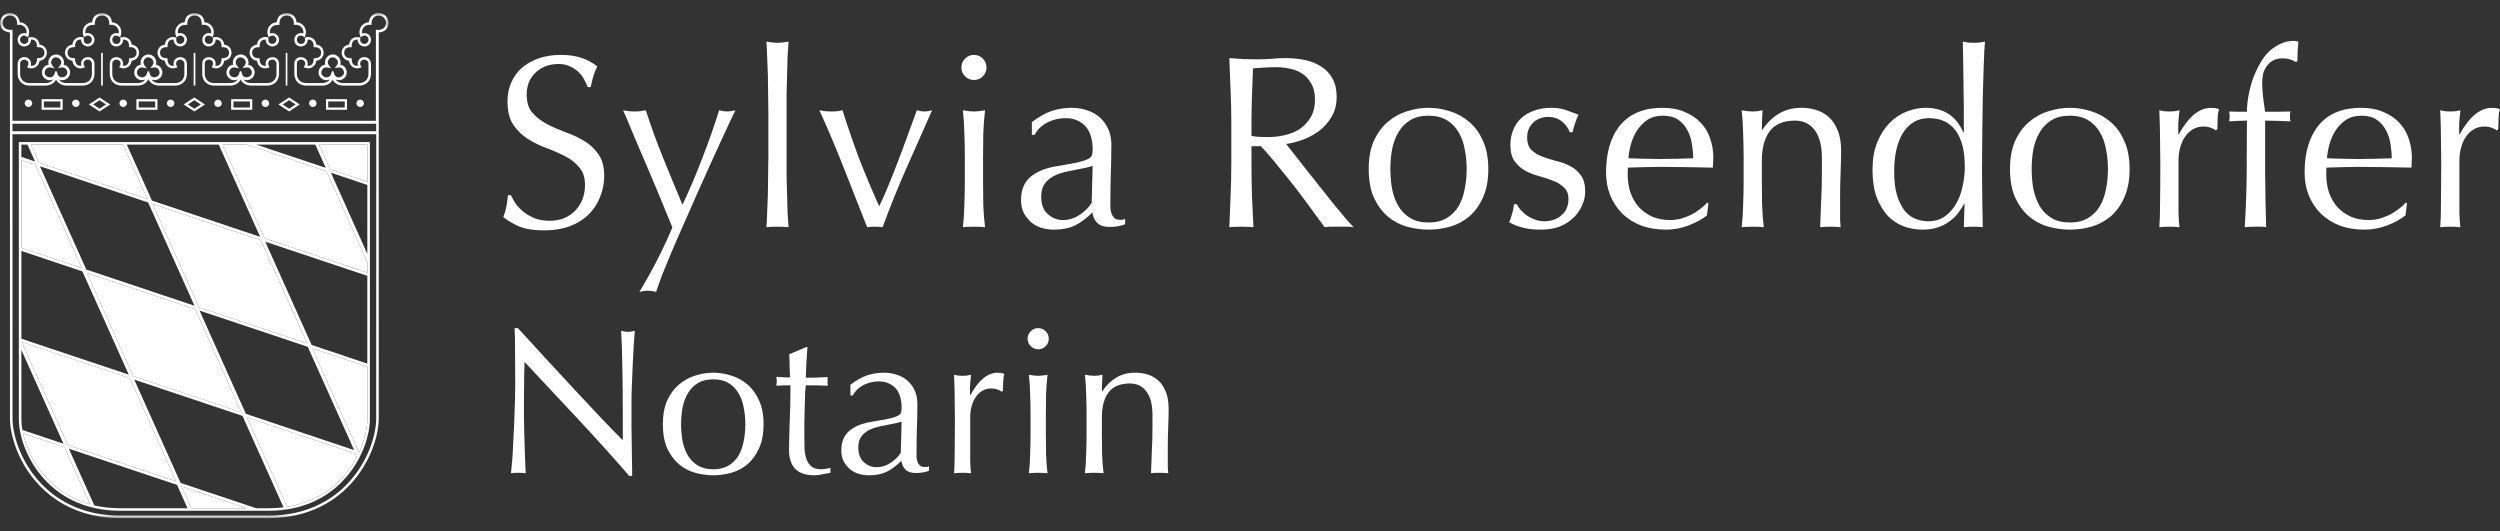
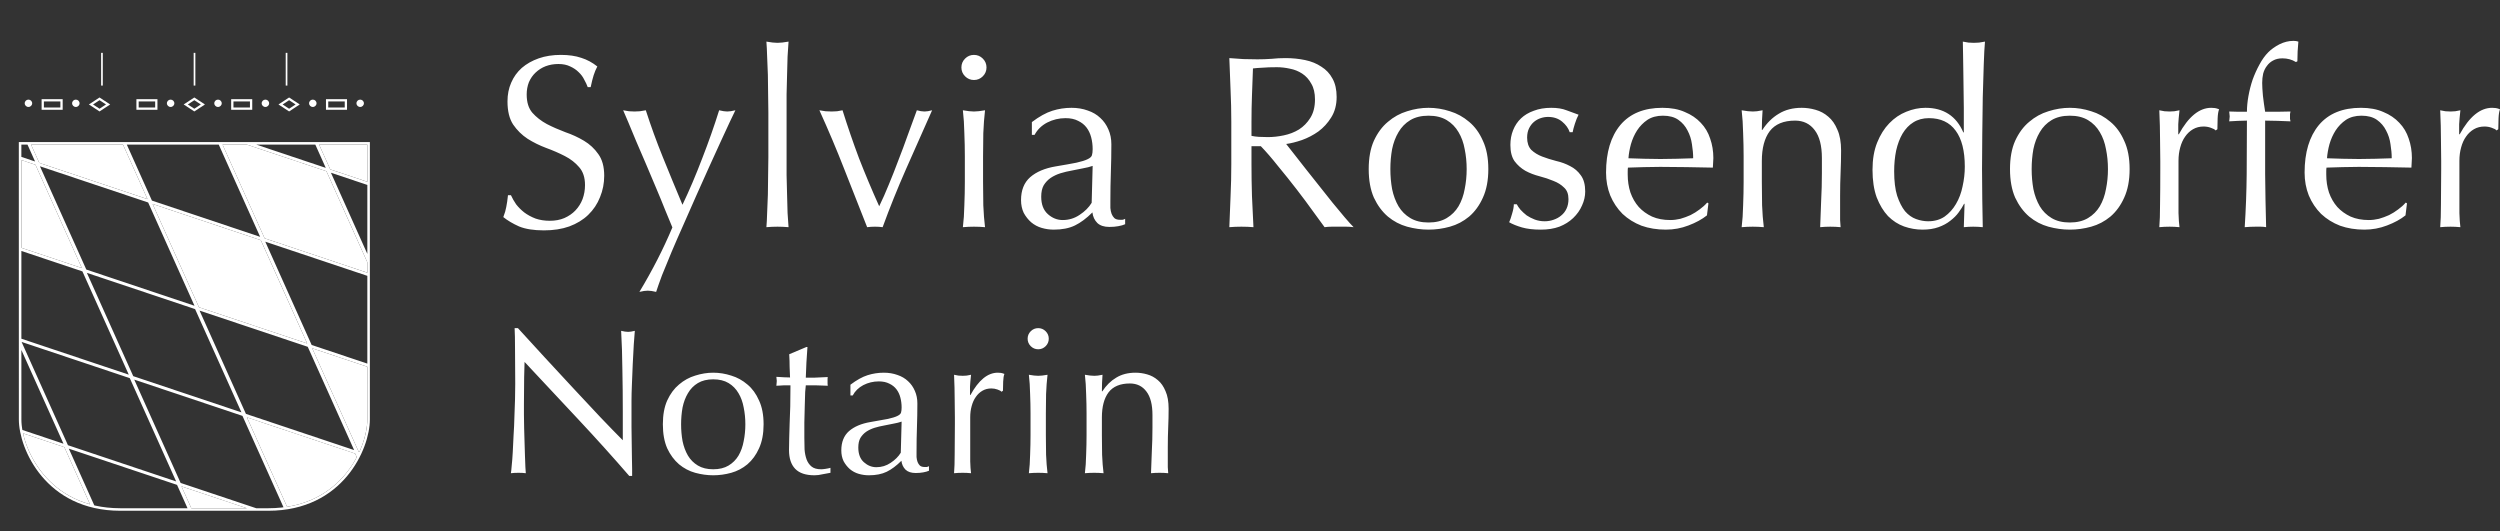
<svg xmlns="http://www.w3.org/2000/svg" width="386" height="82" viewBox="0 0 386 82" fill="none">
  <rect x="0" y="0" width="386" height="82" fill="#333333" stroke="none" />
  <mask id="mask0_4121_1055" style="mask-type:luminance" maskUnits="userSpaceOnUse" x="0" y="2" width="60" height="78">
    <path d="M60 2H0V79.999H60V2Z" fill="white" />
  </mask>
  <g mask="url(#mask0_4121_1055)">
-     <path d="M8.861 11.33C9.095 12.469 10.846 11.83 10.289 10.81C9.982 10.248 9.46 10.422 8.964 10.512L9.295 10.081C9.925 9.258 8.527 8.287 7.997 9.263C7.705 9.801 8.123 10.171 8.438 10.568C7.924 10.443 7.338 10.202 7.008 10.81C6.446 11.846 8.211 12.503 8.449 11.266C8.471 11.152 8.526 10.975 8.649 10.982C8.795 10.989 8.832 11.192 8.861 11.331M23.108 11.33C23.34 12.469 25.093 11.83 24.535 10.81C24.229 10.248 23.707 10.422 23.211 10.512L23.539 10.081C24.172 9.258 22.773 8.287 22.244 9.263C21.951 9.801 22.369 10.171 22.683 10.568C22.169 10.443 21.585 10.202 21.255 10.81C20.691 11.846 22.458 12.503 22.696 11.266C22.718 11.152 22.773 10.975 22.897 10.982C23.042 10.989 23.079 11.192 23.109 11.331M37.353 11.33C37.585 12.469 39.339 11.83 38.781 10.81C38.474 10.248 37.953 10.422 37.457 10.512L37.785 10.081C38.417 9.258 37.019 8.287 36.489 9.263C36.197 9.801 36.615 10.171 36.928 10.568C36.415 10.443 35.831 10.202 35.501 10.81C34.937 11.846 36.704 12.503 36.942 11.266C36.964 11.152 37.019 10.975 37.142 10.982C37.288 10.989 37.325 11.192 37.354 11.331M51.575 11.33C51.809 12.469 53.563 11.83 53.005 10.81C52.699 10.248 52.177 10.422 51.681 10.512L52.009 10.081C52.639 9.258 51.243 8.287 50.711 9.263C50.42 9.801 50.839 10.171 51.152 10.568C50.638 10.443 50.052 10.202 49.724 10.81C49.16 11.846 50.927 12.503 51.165 11.266C51.185 11.152 51.242 10.975 51.366 10.982C51.509 10.989 51.547 11.192 51.575 11.331M58.081 19.105H1.926V20.265H58.081V19.105ZM58.086 64.559L58.091 20.72H1.928L1.93 64.559L1.944 65.035L1.986 65.549L2.054 66.082L2.151 66.635L2.274 67.204L2.428 67.788L2.609 68.385L2.821 68.992L3.065 69.607L3.338 70.226L3.642 70.85L3.982 71.471L4.354 72.093L4.759 72.708L5.2 73.314L5.676 73.912L6.189 74.493L6.74 75.06L7.326 75.607L7.952 76.134L8.618 76.632L9.323 77.104L10.066 77.543L10.85 77.948L11.675 78.316L12.539 78.645L13.444 78.929L14.389 79.169L15.376 79.359L16.403 79.498L17.471 79.584L18.569 79.61H41.451L42.549 79.584L43.617 79.498L44.644 79.359L45.631 79.169L46.576 78.929L47.481 78.645L48.345 78.316L49.171 77.948L49.954 77.543L50.699 77.104L51.402 76.632L52.067 76.134L52.693 75.607L53.281 75.06L53.829 74.493L54.343 73.912L54.819 73.314L55.259 72.708L55.667 72.093L56.038 71.471L56.377 70.85L56.681 70.226L56.956 69.607L57.198 68.992L57.41 68.385L57.593 67.788L57.745 67.204L57.87 66.635L57.965 66.082L58.033 65.549L58.075 65.035L58.088 64.559H58.086ZM59.474 4.046C59.877 3.3 59.313 2.397 58.473 2.397C57.634 2.397 57.305 3.113 57.361 3.85L57.117 3.83C56.381 3.773 55.81 4.396 55.9 5.121L55.907 5.167L55.944 5.154C56.757 4.933 57.459 5.593 57.248 6.419C56.948 7.593 55.217 7.324 55.217 6.127V6.11H55.184C54.455 6.095 54.256 6.688 54.313 7.287C53.767 7.254 53.218 7.38 53.15 8.047C53.077 8.788 53.694 9.032 54.302 8.981C54.271 9.616 54.476 10.213 55.236 10.161L55.267 10.156L55.258 10.13C55.223 9.991 55.214 9.881 55.221 9.738C55.406 8.458 57.215 8.532 57.283 9.828V11.483C57.232 12.488 56.552 13.169 55.55 13.219H52.884C52.234 13.186 51.674 12.884 51.366 12.318C51.057 12.884 50.498 13.186 49.848 13.219H47.182C46.18 13.169 45.499 12.488 45.449 11.483C45.449 10.932 45.446 10.381 45.449 9.828C45.453 8.321 47.873 8.596 47.471 10.13L47.462 10.156C48.233 10.25 48.458 9.616 48.429 8.984C49.037 9.03 49.654 8.79 49.58 8.047C49.514 7.381 48.965 7.254 48.419 7.287C48.479 6.677 48.265 6.073 47.52 6.11H47.515V6.145C47.458 7.404 45.672 7.562 45.465 6.323C45.332 5.526 46.052 4.896 46.826 5.166C46.951 4.428 46.367 3.771 45.616 3.828L45.372 3.848C45.426 3.112 45.125 2.396 44.259 2.396C43.394 2.396 43.094 3.11 43.142 3.848C42.38 3.784 41.695 4.073 41.67 4.961C41.67 5.031 41.679 5.102 41.693 5.173C42.537 4.864 43.374 5.726 42.992 6.557C42.53 7.57 41.071 7.254 41.016 6.145V6.112L41.001 6.109C40.252 6.069 40.042 6.673 40.096 7.286C39.516 7.251 38.93 7.425 38.93 8.135C38.93 8.844 39.511 9.029 40.087 8.981C40.056 9.628 40.288 10.252 41.067 10.153L41.059 10.124C40.679 8.641 43.007 8.273 43.084 9.827V11.453L43.072 11.468L43.084 11.505C43.033 12.497 42.332 13.167 41.35 13.218H38.684C38.018 13.183 37.446 12.847 37.153 12.299C36.846 12.877 36.285 13.183 35.626 13.218H32.963C31.958 13.167 31.279 12.486 31.227 11.481V9.827C31.232 8.319 33.651 8.595 33.252 10.128L33.243 10.154C34.014 10.249 34.239 9.615 34.21 8.982C34.816 9.028 35.435 8.789 35.36 8.046C35.295 7.38 34.745 7.252 34.197 7.285C34.257 6.675 34.043 6.071 33.298 6.108H33.294V6.143C33.239 7.402 31.45 7.561 31.244 6.322C31.112 5.524 31.832 4.894 32.603 5.165C32.731 4.427 32.145 3.77 31.393 3.827L31.149 3.846C31.206 3.111 30.902 2.394 30.037 2.394C29.171 2.394 28.871 3.108 28.922 3.846C28.159 3.782 27.475 4.071 27.45 4.959C27.448 5.03 27.459 5.1 27.47 5.171C28.316 4.862 29.154 5.724 28.772 6.555C28.307 7.569 26.851 7.252 26.796 6.143V6.11L26.778 6.108C26.029 6.068 25.82 6.672 25.873 7.285C25.295 7.25 24.71 7.423 24.71 8.133C24.71 8.842 25.289 9.027 25.864 8.979C25.835 9.627 26.065 10.25 26.845 10.151H26.847L26.836 10.123C26.457 8.639 28.784 8.271 28.863 9.825V11.451L28.852 11.466L28.861 11.504C28.812 12.496 28.109 13.165 27.127 13.216H24.464C23.774 13.181 23.186 12.822 22.904 12.24C22.604 12.855 22.025 13.181 21.346 13.216H18.683C17.678 13.165 16.999 12.485 16.949 11.48C16.949 10.929 16.947 10.378 16.949 9.825C16.952 8.318 19.371 8.593 18.972 10.127L18.963 10.153C19.734 10.247 19.959 9.613 19.93 8.981C20.538 9.027 21.155 8.787 21.081 8.044C21.015 7.378 20.466 7.25 19.918 7.284C19.979 6.673 19.765 6.069 19.021 6.107H19.015L19.017 6.142C18.96 7.4 17.171 7.559 16.966 6.32C16.834 5.523 17.554 4.893 18.325 5.163C18.453 4.425 17.869 3.768 17.115 3.825L16.871 3.845C16.928 3.109 16.624 2.393 15.758 2.393C14.893 2.393 14.593 3.107 14.644 3.845C13.881 3.781 13.197 4.069 13.172 4.958C13.169 5.028 13.181 5.099 13.192 5.169C14.037 4.861 14.875 5.723 14.494 6.554C14.029 7.567 12.573 7.25 12.517 6.142V6.108L12.5 6.106C11.751 6.066 11.544 6.67 11.595 7.283C11.017 7.248 10.431 7.422 10.431 8.131C10.431 8.841 11.011 9.026 11.586 8.977C11.557 9.625 11.788 10.249 12.567 10.15H12.569L12.56 10.121C12.181 8.638 14.506 8.269 14.585 9.823V11.45L14.574 11.465L14.583 11.502C14.534 12.494 13.831 13.164 12.849 13.215H10.185C9.52 13.18 8.945 12.842 8.654 12.291C8.35 12.869 7.784 13.179 7.123 13.215H4.459C3.455 13.164 2.776 12.483 2.724 11.478V9.823C2.792 8.527 4.601 8.453 4.786 9.733C4.792 9.876 4.783 9.986 4.748 10.125L4.74 10.151L4.771 10.156C5.531 10.209 5.735 9.612 5.704 8.977C6.314 9.027 6.929 8.783 6.856 8.042C6.788 7.375 6.239 7.249 5.693 7.282C5.753 6.683 5.552 6.09 4.823 6.105H4.79C4.807 7.317 3.06 7.595 2.76 6.414C2.548 5.588 3.249 4.928 4.062 5.149L4.099 5.162L4.108 5.116C4.196 4.391 3.626 3.768 2.889 3.825L2.645 3.845C2.7 3.109 2.398 2.393 1.533 2.393C0.667 2.393 0.124 3.301 0.527 4.046C0.771 4.495 1.196 4.616 1.679 4.616C1.764 4.605 1.866 4.603 1.928 4.57L1.925 18.651H58.035L58.037 4.584C58.119 4.601 58.213 4.612 58.321 4.617C58.803 4.617 59.228 4.496 59.473 4.046M58.927 2.073C59.681 2.309 60.15 3.105 59.956 3.876C59.729 4.781 59.099 4.908 58.482 5.028L58.477 64.566L58.462 65.057L58.42 65.59L58.349 66.141L58.25 66.709L58.123 67.296L57.966 67.895L57.779 68.505L57.561 69.129L57.314 69.757L57.034 70.392L56.721 71.027L56.375 71.666L55.995 72.298L55.578 72.928L55.129 73.55L54.64 74.16L54.116 74.758L53.552 75.337L52.95 75.899L52.309 76.437L51.626 76.948L50.906 77.431L50.141 77.882L49.339 78.299L48.493 78.676L47.608 79.011L46.682 79.302L45.715 79.546L44.706 79.74L43.657 79.883L42.569 79.969L41.456 79.997H18.562L17.45 79.969L16.359 79.883L15.31 79.74L14.301 79.546L13.334 79.302L12.409 79.011L11.523 78.676L10.679 78.299L9.875 77.882L9.112 77.431L8.389 76.948L7.708 76.437L7.067 75.899L6.464 75.337L5.902 74.758L5.375 74.16L4.886 73.55L4.437 72.928L4.021 72.298L3.641 71.666L3.296 71.027L2.983 70.392L2.701 69.757L2.455 69.129L2.236 68.505L2.051 67.895L1.893 67.296L1.765 66.709L1.666 66.141L1.595 65.59L1.553 65.057L1.54 64.566L1.535 5.037C0.823 4.854 0.257 4.724 0.043 3.876C-0.149 3.104 0.319 2.309 1.073 2.073C2.029 1.776 2.9 2.424 3.045 3.376L3.047 3.438C3.975 3.484 4.653 4.332 4.477 5.247C4.444 5.419 4.375 5.578 4.316 5.741C3.975 5.527 3.538 5.318 3.234 5.741C2.735 6.427 3.706 7.204 4.264 6.526L4.297 6.477C4.438 6.224 4.391 6.072 4.334 5.81C5.18 5.592 5.951 5.887 6.099 6.848L6.101 6.885H6.116C7.614 7.115 7.616 9.16 6.116 9.391H6.101L6.099 9.428C5.997 10.083 5.526 10.541 4.85 10.557C4.605 10.563 4.394 10.473 4.167 10.389C4.277 10.207 4.394 10.057 4.391 9.838C4.383 9.056 3.237 8.968 3.111 9.77L3.109 9.841V11.476C3.151 12.265 3.673 12.787 4.462 12.829H7.106C7.616 12.803 7.976 12.597 8.196 12.271C7.789 12.463 7.289 12.416 6.917 12.11C6.102 11.435 6.483 10.138 7.516 9.979C7.355 9.428 7.589 8.842 8.097 8.564C9.06 8.042 10.127 8.958 9.829 9.985C10.448 10.089 10.881 10.706 10.819 11.299C10.728 12.173 9.801 12.599 9.1 12.273C9.321 12.596 9.682 12.801 10.189 12.828H12.835C13.623 12.789 14.148 12.264 14.188 11.475L14.192 11.464L14.188 11.455V9.84C14.15 9.093 13.132 8.969 12.929 9.659C12.843 9.952 12.977 10.135 13.121 10.38C12.956 10.446 12.797 10.516 12.621 10.543C11.883 10.653 11.291 10.139 11.183 9.425L11.181 9.39L11.165 9.388C9.665 9.158 9.665 7.113 11.165 6.884H11.181C11.22 6.112 12.005 5.559 12.743 5.755L12.961 5.812C12.867 6.253 12.947 6.769 13.527 6.78C14.204 6.793 14.441 5.872 13.831 5.568C13.49 5.396 13.256 5.566 12.97 5.75C12.908 5.585 12.837 5.424 12.805 5.252C12.624 4.333 13.303 3.482 14.232 3.436C14.334 1.55 17.179 1.554 17.275 3.436C18.204 3.482 18.883 4.331 18.704 5.246C18.673 5.418 18.605 5.577 18.543 5.737C18.153 5.495 17.591 5.303 17.38 5.896C17.226 6.323 17.506 6.812 17.988 6.784C18.578 6.746 18.665 6.277 18.561 5.808C18.689 5.774 18.814 5.735 18.946 5.722C19.636 5.651 20.293 6.181 20.328 6.883H20.343C21.843 7.112 21.843 9.158 20.343 9.389H20.328C20.288 10.193 19.418 10.768 18.666 10.486L18.395 10.387C18.531 10.155 18.659 9.99 18.607 9.712C18.464 8.969 17.336 9.071 17.336 9.838V11.471C17.378 12.262 17.9 12.784 18.689 12.824H21.332C21.837 12.8 22.194 12.6 22.416 12.282C22.013 12.458 21.526 12.408 21.16 12.108C20.347 11.434 20.728 10.136 21.761 9.977C21.6 9.427 21.834 8.84 22.343 8.562C23.306 8.04 24.37 8.957 24.075 9.984C24.694 10.088 25.126 10.704 25.064 11.297C24.974 12.152 24.088 12.577 23.397 12.293C23.619 12.604 23.974 12.8 24.469 12.824H27.113C27.904 12.787 28.426 12.262 28.466 11.473L28.47 11.462L28.466 11.454V9.838C28.428 9.092 27.413 8.968 27.21 9.658C27.124 9.95 27.258 10.134 27.402 10.378C27.237 10.444 27.078 10.515 26.902 10.541C26.164 10.651 25.571 10.138 25.461 9.423V9.389L25.446 9.386C23.946 9.157 23.946 7.112 25.446 6.882H25.461C25.501 6.111 26.285 5.558 27.023 5.754L27.239 5.811C27.146 6.251 27.228 6.767 27.806 6.778C28.484 6.792 28.722 5.87 28.112 5.564C27.768 5.394 27.537 5.564 27.25 5.749C27.188 5.584 27.118 5.423 27.085 5.25C26.904 4.331 27.583 3.481 28.512 3.435C28.614 1.548 31.46 1.553 31.555 3.435C32.485 3.481 33.161 4.329 32.985 5.244C32.952 5.416 32.883 5.575 32.824 5.735C32.434 5.493 31.872 5.301 31.658 5.894C31.506 6.322 31.786 6.811 32.269 6.782C32.859 6.745 32.945 6.275 32.841 5.806C32.969 5.773 33.094 5.733 33.225 5.72C33.914 5.65 34.573 6.179 34.608 6.881H34.623C36.124 7.111 36.121 9.156 34.623 9.387H34.608C34.569 10.192 33.698 10.766 32.947 10.485L32.675 10.385C32.812 10.154 32.94 9.988 32.887 9.711C32.745 8.968 31.616 9.069 31.616 9.836V11.469C31.658 12.261 32.18 12.783 32.969 12.823H35.613C36.128 12.798 36.492 12.589 36.712 12.256C36.301 12.458 35.787 12.419 35.406 12.106C34.592 11.431 34.974 10.134 36.007 9.975C35.846 9.424 36.078 8.838 36.589 8.56C37.552 8.038 38.616 8.954 38.321 9.981C38.94 10.085 39.372 10.702 39.31 11.295C39.22 12.163 38.308 12.588 37.609 12.277C37.831 12.597 38.188 12.797 38.693 12.822H41.336C42.125 12.782 42.65 12.258 42.689 11.469L42.694 11.46L42.689 11.451V9.836C42.652 9.089 41.634 8.965 41.433 9.655C41.345 9.948 41.482 10.131 41.625 10.376C41.458 10.442 41.301 10.512 41.123 10.539C40.385 10.649 39.795 10.135 39.684 9.421L39.682 9.386L39.667 9.384C38.169 9.154 38.167 7.109 39.667 6.88H39.682C39.722 6.108 40.507 5.555 41.244 5.751L41.462 5.808C41.37 6.249 41.449 6.765 42.029 6.776C42.707 6.789 42.945 5.868 42.333 5.562C41.992 5.392 41.758 5.562 41.471 5.746C41.409 5.581 41.341 5.42 41.306 5.248C41.128 4.329 41.806 3.478 42.736 3.432C42.835 1.546 45.684 1.55 45.779 3.432C46.706 3.478 47.385 4.327 47.208 5.242C47.175 5.414 47.107 5.573 47.046 5.733C46.655 5.491 46.096 5.299 45.883 5.892C45.729 6.319 46.01 6.808 46.493 6.78C47.083 6.742 47.169 6.273 47.063 5.804C47.191 5.77 47.319 5.731 47.449 5.718C48.138 5.647 48.795 6.177 48.83 6.879H48.848C50.346 7.108 50.346 9.154 48.848 9.383L48.83 9.385C48.793 10.19 47.922 10.765 47.169 10.483L46.897 10.384C47.036 10.152 47.164 9.987 47.111 9.709C46.968 8.966 45.84 9.068 45.84 9.835V11.468C45.879 12.259 46.404 12.781 47.193 12.821H49.836C50.352 12.796 50.715 12.588 50.934 12.254C50.522 12.457 50.008 12.417 49.629 12.102C48.814 11.43 49.197 10.131 50.23 9.973C50.069 9.423 50.301 8.836 50.812 8.558C51.775 8.036 52.839 8.953 52.544 9.98C53.161 10.073 53.595 10.683 53.531 11.293C53.443 12.175 52.502 12.6 51.801 12.261C52.02 12.589 52.381 12.796 52.894 12.823H55.538C56.326 12.783 56.851 12.258 56.89 11.469V9.835L56.886 9.764C56.762 8.962 55.617 9.05 55.607 9.832C55.605 10.05 55.722 10.2 55.83 10.383C55.605 10.467 55.393 10.557 55.149 10.55C54.472 10.535 54.001 10.077 53.9 9.422L53.898 9.385H53.883C52.382 9.153 52.385 7.108 53.883 6.879H53.898L53.9 6.842C54.045 5.896 54.797 5.594 55.63 5.795C55.643 5.797 55.654 5.8 55.665 5.804C55.607 6.066 55.561 6.218 55.702 6.471L55.735 6.519C56.293 7.198 57.264 6.42 56.764 5.735C56.46 5.312 56.024 5.521 55.683 5.735C55.676 5.712 55.668 5.692 55.661 5.673C55.606 5.531 55.55 5.391 55.522 5.241C55.346 4.327 56.024 3.477 56.952 3.431L56.954 3.37C57.099 2.417 57.967 1.77 58.925 2.067" fill="white" />
    <path d="M5.414 24.934L4.244 22.326H3.299V24.226L5.414 24.934ZM9.801 68.51L3.301 54.033L3.304 64.775L3.315 65.196L3.35 65.641L3.412 66.112L3.458 66.388L9.801 68.51ZM12.634 41.385L5.476 25.44L3.33 24.722L3.332 38.271L12.634 41.385ZM13.897 77.859L9.937 69.042L3.563 66.909L3.609 67.12L3.746 67.649L3.913 68.193L4.107 68.749L4.329 69.313L4.58 69.882L4.862 70.452L5.171 71.025L5.514 71.596L5.886 72.158L6.289 72.716L6.726 73.262L7.195 73.796L7.697 74.314L8.232 74.812L8.803 75.291L9.409 75.747L10.05 76.175L10.727 76.576L11.443 76.944L12.194 77.281L12.985 77.581L13.816 77.842L13.895 77.862L13.897 77.859ZM19.883 57.848L12.725 41.903L3.301 38.749V52.298L19.883 57.847V57.848ZM22.768 30.743L18.99 22.326H4.793L6.062 25.149L22.768 30.743ZM27.197 74.333L20.039 58.388L3.332 52.794L10.491 68.74L27.197 74.333ZM28.953 78.472L27.334 74.864L10.627 69.273L14.557 78.027L14.685 78.06L15.598 78.236L16.547 78.364L17.543 78.443L18.585 78.472H28.953ZM30.03 47.21L22.875 31.263L6.166 25.672L13.324 41.617L30.03 47.21ZM37.279 63.67L30.121 47.725L13.414 42.132L20.572 58.079L37.279 63.67ZM29.539 78.472H38.108L28.023 75.096L29.539 78.472H29.539ZM40.166 36.565L33.774 22.326H19.577L23.459 30.972L40.166 36.566V36.565ZM43.772 78.322L37.435 64.211L20.729 58.617L27.887 74.565L39.562 78.472H41.433L42.474 78.443L43.468 78.364L43.772 78.322ZM47.429 53.03L40.271 37.085L23.562 31.494L30.72 47.439L47.429 53.03ZM50.298 25.919L48.684 22.326H39.563L50.299 25.919H50.298ZM54.678 69.493L47.517 53.548L30.811 47.957L37.969 63.902L54.678 69.493ZM55.083 70.586L54.834 70.033L38.125 64.442L44.325 78.246L44.421 78.235L45.331 78.059L46.202 77.839L47.03 77.578L47.821 77.278L48.572 76.941L49.287 76.573L49.965 76.172L50.606 75.744L51.212 75.288L51.783 74.809L52.318 74.311L52.82 73.793L53.289 73.259L53.726 72.712L54.129 72.154L54.501 71.593L54.842 71.022L55.083 70.583L55.083 70.586ZM56.714 64.774L56.716 56.627L48.208 53.779L55.366 69.724L55.487 69.764L55.688 69.312L55.91 68.748L56.104 68.193L56.269 67.648L56.41 67.12L56.52 66.606L56.606 66.112L56.668 65.641L56.703 65.196L56.714 64.775V64.774ZM56.716 56.14V42.591L40.959 37.318L48.12 53.263L56.716 56.141V56.14ZM56.716 40.502L50.406 26.441L38.108 22.326H34.36L40.855 36.795L56.716 42.104V40.502ZM56.716 39.197L56.718 28.554L51.096 26.672L56.716 39.197ZM56.718 28.068V22.326H49.268L50.987 26.15L56.718 28.068ZM57.11 21.934L57.106 64.778C57.106 69.292 52.953 78.861 41.437 78.861H18.58C7.064 78.861 2.911 69.292 2.911 64.778L2.906 21.934H57.11H57.11Z" fill="white" />
  </g>
  <path d="M40.269 37.086L47.428 53.031L30.721 47.44L23.562 31.495L40.269 37.086Z" fill="white" />
  <path d="M56.718 22.326L56.715 28.067L50.985 26.149L49.269 22.326H56.718Z" fill="white" />
  <path d="M50.404 26.441L56.716 40.499L56.714 42.102L40.855 36.795L34.357 22.324H38.105L50.404 26.441Z" fill="white" />
  <path d="M56.713 56.625V64.772L56.7 65.195L56.665 65.641L56.605 66.111L56.52 66.604L56.407 67.118L56.268 67.646L56.103 68.191L55.91 68.746L55.687 69.311L55.487 69.764L55.365 69.722L48.207 53.777L56.713 56.625Z" fill="white" />
  <path d="M44.324 78.247L44.421 78.234L45.331 78.058L46.201 77.84L47.031 77.58L47.822 77.278L48.574 76.943L49.288 76.573L49.966 76.174L50.605 75.743L51.211 75.29L51.781 74.809L52.317 74.311L52.819 73.793L53.289 73.26L53.725 72.716L54.131 72.158L54.503 71.594L54.842 71.023L55.08 70.585L54.833 70.032L38.126 64.44L44.324 78.247Z" fill="white" />
  <path d="M29.537 78.469H38.107L28.021 75.095L29.537 78.469Z" fill="white" />
-   <path d="M30.12 47.725L37.279 63.67L20.571 58.079L13.413 42.134L30.12 47.725Z" fill="white" />
-   <path d="M20.04 58.386L27.198 74.331L10.491 68.74L3.332 52.795L20.04 58.386Z" fill="white" />
  <path d="M18.99 22.326L22.768 30.742L6.061 25.149L4.792 22.326H18.99Z" fill="white" />
  <path d="M3.61 67.118L3.746 67.646L3.914 68.191L4.107 68.746L4.33 69.311L4.581 69.879L4.863 70.452L5.171 71.023L5.516 71.594L5.888 72.158L6.291 72.715L6.727 73.26L7.196 73.793L7.698 74.311L8.236 74.809L8.804 75.29L9.41 75.744L10.051 76.173L10.73 76.572L11.444 76.942L12.195 77.277L12.986 77.579L13.815 77.839L13.894 77.859L9.937 69.041L3.561 66.908L3.61 67.118Z" fill="white" />
  <path d="M5.476 25.44L12.634 41.385L3.33 38.271V24.722L5.476 25.44Z" fill="white" />
  <path d="M14.367 16.129L15.367 15.47L16.369 16.129L15.367 16.788L14.367 16.129ZM13.725 16.129L15.366 17.209L17.01 16.129L15.366 15.049L13.725 16.129Z" fill="white" />
  <path d="M29.002 16.129L30.003 15.47L31.005 16.129L30.003 16.788L29.002 16.129ZM28.359 16.129L30.003 17.209L31.645 16.129L30.003 15.049L28.359 16.129Z" fill="white" />
  <path d="M43.636 16.129L44.638 15.47L45.64 16.129L44.638 16.788L43.636 16.129ZM42.995 16.129L44.639 17.209L46.281 16.129L44.639 15.049L42.995 16.129Z" fill="white" />
  <mask id="mask1_4121_1055" style="mask-type:luminance" maskUnits="userSpaceOnUse" x="0" y="3" width="60" height="77">
    <path d="M60 3H0V80H60V3Z" fill="white" />
  </mask>
  <g mask="url(#mask1_4121_1055)">
    <path d="M4.392 15.38C4.709 15.38 4.967 15.634 4.967 15.948C4.967 16.261 4.709 16.516 4.392 16.516C4.074 16.516 3.816 16.261 3.816 15.948C3.816 15.634 4.074 15.38 4.392 15.38Z" fill="white" />
    <path d="M11.709 15.38C12.026 15.38 12.284 15.634 12.284 15.948C12.284 16.261 12.026 16.516 11.709 16.516C11.392 16.516 11.134 16.261 11.134 15.948C11.134 15.634 11.392 15.38 11.709 15.38Z" fill="white" />
-     <path d="M19.026 15.38C19.344 15.38 19.602 15.634 19.602 15.948C19.602 16.261 19.344 16.516 19.026 16.516C18.709 16.516 18.451 16.261 18.451 15.948C18.451 15.634 18.709 15.38 19.026 15.38Z" fill="white" />
    <path d="M26.344 15.38C26.661 15.38 26.919 15.634 26.919 15.948C26.919 16.261 26.661 16.516 26.344 16.516C26.026 16.516 25.769 16.261 25.769 15.948C25.769 15.634 26.026 15.38 26.344 15.38Z" fill="white" />
    <path d="M33.661 15.38C33.978 15.38 34.236 15.634 34.236 15.948C34.236 16.261 33.978 16.516 33.661 16.516C33.344 16.516 33.086 16.261 33.086 15.948C33.086 15.634 33.344 15.38 33.661 15.38Z" fill="white" />
    <path d="M40.978 15.38C41.296 15.38 41.554 15.634 41.554 15.948C41.554 16.261 41.296 16.516 40.978 16.516C40.661 16.516 40.403 16.261 40.403 15.948C40.403 15.634 40.661 15.38 40.978 15.38Z" fill="white" />
    <path d="M48.297 15.38C48.614 15.38 48.872 15.634 48.872 15.948C48.872 16.261 48.614 16.516 48.297 16.516C47.98 16.516 47.722 16.261 47.722 15.948C47.722 15.634 47.98 15.38 48.297 15.38Z" fill="white" />
    <path d="M55.613 15.38C55.931 15.38 56.188 15.634 56.188 15.948C56.188 16.261 55.931 16.516 55.613 16.516C55.296 16.516 55.038 16.261 55.038 15.948C55.038 15.634 55.296 15.38 55.613 15.38Z" fill="white" />
  </g>
  <path d="M6.777 15.662H9.324V16.598H6.777V15.662ZM6.424 16.951H9.676V15.312H6.424V16.951Z" fill="white" />
  <path d="M21.411 15.662H23.958V16.598H21.411V15.662ZM21.061 16.951H24.31V15.312H21.061V16.951Z" fill="white" />
  <path d="M36.046 15.662H38.593V16.598H36.046V15.662ZM35.693 16.951H38.946V15.312H35.693V16.951Z" fill="white" />
  <path d="M50.681 15.662H53.228V16.598H50.681V15.662ZM50.33 16.951H53.58V15.312H50.33V16.951Z" fill="white" />
  <path d="M15.872 8.16H15.611V13.213H15.872V8.16Z" fill="white" />
  <path d="M30.164 8.16H29.902V13.213H30.164V8.16Z" fill="white" />
  <path d="M44.373 8.16H44.113V13.213H44.373V8.16Z" fill="white" />
  <path d="M78.888 30.136C79.091 30.592 79.357 31.061 79.686 31.542C80.041 31.998 80.459 32.416 80.94 32.796C81.447 33.176 82.029 33.493 82.688 33.746C83.347 33.974 84.081 34.088 84.892 34.088C85.728 34.088 86.475 33.949 87.134 33.67C87.818 33.366 88.388 32.973 88.844 32.492C89.325 31.985 89.693 31.403 89.946 30.744C90.199 30.06 90.326 29.338 90.326 28.578C90.326 27.413 90.022 26.488 89.414 25.804C88.831 25.12 88.097 24.55 87.21 24.094C86.323 23.638 85.361 23.22 84.322 22.84C83.309 22.46 82.359 21.991 81.472 21.434C80.585 20.851 79.838 20.117 79.23 19.23C78.647 18.343 78.356 17.153 78.356 15.658C78.356 14.594 78.546 13.631 78.926 12.77C79.306 11.883 79.851 11.123 80.56 10.49C81.295 9.857 82.169 9.363 83.182 9.008C84.195 8.653 85.335 8.476 86.602 8.476C87.818 8.476 88.869 8.628 89.756 8.932C90.643 9.211 91.466 9.654 92.226 10.262C91.998 10.693 91.808 11.149 91.656 11.63C91.504 12.111 91.352 12.719 91.2 13.454H90.744C90.617 13.099 90.44 12.719 90.212 12.314C90.009 11.883 89.718 11.491 89.338 11.136C88.983 10.781 88.553 10.49 88.046 10.262C87.539 10.009 86.931 9.882 86.222 9.882C85.513 9.882 84.854 9.996 84.246 10.224C83.663 10.452 83.144 10.781 82.688 11.212C82.257 11.617 81.915 12.111 81.662 12.694C81.434 13.277 81.32 13.91 81.32 14.594C81.32 15.785 81.611 16.722 82.194 17.406C82.802 18.09 83.549 18.673 84.436 19.154C85.323 19.61 86.273 20.028 87.286 20.408C88.325 20.763 89.287 21.206 90.174 21.738C91.061 22.27 91.795 22.954 92.378 23.79C92.986 24.626 93.29 25.741 93.29 27.134C93.29 28.299 93.075 29.401 92.644 30.44C92.239 31.479 91.631 32.391 90.82 33.176C90.035 33.936 89.059 34.531 87.894 34.962C86.754 35.367 85.449 35.57 83.98 35.57C82.409 35.57 81.13 35.367 80.142 34.962C79.179 34.531 78.369 34.05 77.71 33.518C77.938 32.935 78.09 32.416 78.166 31.96C78.267 31.479 78.356 30.871 78.432 30.136H78.888ZM103.816 35.114C103.537 34.43 103.17 33.543 102.714 32.454C102.283 31.365 101.815 30.225 101.308 29.034C100.801 27.818 100.282 26.589 99.75 25.348C99.218 24.081 98.711 22.903 98.23 21.814C97.774 20.699 97.369 19.724 97.014 18.888C96.659 18.052 96.393 17.431 96.216 17.026C96.545 17.077 96.849 17.127 97.128 17.178C97.407 17.203 97.685 17.216 97.964 17.216C98.243 17.216 98.521 17.203 98.8 17.178C99.079 17.127 99.383 17.077 99.712 17.026C100.497 19.458 101.371 21.865 102.334 24.246C103.297 26.627 104.31 29.085 105.374 31.618C106.438 29.389 107.451 27.007 108.414 24.474C109.402 21.941 110.276 19.458 111.036 17.026C111.543 17.153 111.961 17.216 112.29 17.216C112.619 17.216 113.037 17.153 113.544 17.026C113.367 17.381 113.075 17.989 112.67 18.85C112.29 19.686 111.821 20.699 111.264 21.89C110.732 23.055 110.137 24.36 109.478 25.804C108.845 27.223 108.186 28.692 107.502 30.212C106.843 31.707 106.185 33.201 105.526 34.696C104.867 36.165 104.259 37.559 103.702 38.876C103.145 40.219 102.651 41.422 102.22 42.486C101.815 43.575 101.511 44.437 101.308 45.07C100.801 44.943 100.371 44.88 100.016 44.88C99.661 44.88 99.231 44.943 98.724 45.07C100.725 41.751 102.423 38.433 103.816 35.114ZM118.636 17.368C118.636 16.507 118.623 15.569 118.598 14.556C118.598 13.543 118.585 12.542 118.56 11.554C118.535 10.566 118.497 9.629 118.446 8.742C118.421 7.83 118.383 7.057 118.332 6.424C119.041 6.551 119.611 6.614 120.042 6.614C120.473 6.614 121.043 6.551 121.752 6.424C121.701 7.057 121.651 7.83 121.6 8.742C121.575 9.629 121.549 10.566 121.524 11.554C121.499 12.542 121.473 13.543 121.448 14.556C121.448 15.569 121.448 16.507 121.448 17.368V24.246C121.448 25.107 121.448 26.045 121.448 27.058C121.473 28.071 121.499 29.072 121.524 30.06C121.549 31.048 121.575 31.985 121.6 32.872C121.651 33.759 121.701 34.493 121.752 35.076C121.169 35.025 120.599 35 120.042 35C119.485 35 118.915 35.025 118.332 35.076C118.383 34.493 118.421 33.759 118.446 32.872C118.497 31.985 118.535 31.048 118.56 30.06C118.585 29.072 118.598 28.071 118.598 27.058C118.623 26.045 118.636 25.107 118.636 24.246V17.368ZM133.886 35.076C132.721 32.087 131.543 29.097 130.352 26.108C129.187 23.119 127.908 20.091 126.514 17.026C126.844 17.077 127.16 17.127 127.464 17.178C127.768 17.203 128.085 17.216 128.414 17.216C128.693 17.216 128.972 17.203 129.25 17.178C129.529 17.127 129.808 17.077 130.086 17.026C130.872 19.534 131.72 22.004 132.632 24.436C133.57 26.843 134.608 29.313 135.748 31.846C136.255 30.807 136.749 29.693 137.23 28.502C137.737 27.286 138.231 26.032 138.712 24.74C139.219 23.448 139.7 22.156 140.156 20.864C140.638 19.547 141.106 18.267 141.562 17.026C142.018 17.153 142.411 17.216 142.74 17.216C143.07 17.216 143.462 17.153 143.918 17.026C142.55 20.091 141.208 23.119 139.89 26.108C138.573 29.097 137.37 32.087 136.28 35.076C135.9 35.025 135.508 35 135.102 35C134.697 35 134.292 35.025 133.886 35.076ZM148.44 10.414C148.44 9.882 148.63 9.426 149.01 9.046C149.39 8.666 149.846 8.476 150.378 8.476C150.91 8.476 151.366 8.666 151.746 9.046C152.126 9.426 152.316 9.882 152.316 10.414C152.316 10.946 152.126 11.402 151.746 11.782C151.366 12.162 150.91 12.352 150.378 12.352C149.846 12.352 149.39 12.162 149.01 11.782C148.63 11.402 148.44 10.946 148.44 10.414ZM148.972 24.132C148.972 22.992 148.947 21.801 148.896 20.56C148.871 19.293 148.795 18.115 148.668 17.026C149.378 17.153 149.948 17.216 150.378 17.216C150.809 17.216 151.379 17.153 152.088 17.026C151.962 18.115 151.873 19.293 151.822 20.56C151.797 21.801 151.784 22.992 151.784 24.132V28.084C151.784 29.224 151.797 30.427 151.822 31.694C151.873 32.935 151.962 34.063 152.088 35.076C151.506 35.025 150.936 35 150.378 35C149.821 35 149.251 35.025 148.668 35.076C148.795 34.063 148.871 32.935 148.896 31.694C148.947 30.427 148.972 29.224 148.972 28.084V24.132ZM168.706 25.614C168.276 25.766 167.769 25.893 167.186 25.994C166.629 26.095 166.059 26.209 165.476 26.336C164.894 26.437 164.311 26.577 163.728 26.754C163.171 26.931 162.664 27.172 162.208 27.476C161.778 27.78 161.423 28.16 161.144 28.616C160.891 29.072 160.764 29.655 160.764 30.364C160.764 31.555 161.106 32.454 161.79 33.062C162.474 33.67 163.234 33.974 164.07 33.974C165.033 33.974 165.907 33.708 166.692 33.176C167.503 32.644 168.124 32.023 168.554 31.314L168.706 25.614ZM159.32 18.85C160.46 17.989 161.512 17.406 162.474 17.102C163.437 16.798 164.425 16.646 165.438 16.646C166.35 16.646 167.186 16.785 167.946 17.064C168.706 17.317 169.352 17.697 169.884 18.204C170.416 18.685 170.834 19.281 171.138 19.99C171.442 20.674 171.594 21.434 171.594 22.27C171.594 23.714 171.569 25.158 171.518 26.602C171.468 28.021 171.442 29.528 171.442 31.124C171.442 31.428 171.442 31.757 171.442 32.112C171.468 32.441 171.531 32.745 171.632 33.024C171.734 33.277 171.873 33.493 172.05 33.67C172.253 33.847 172.544 33.936 172.924 33.936C173.051 33.936 173.178 33.936 173.304 33.936C173.456 33.911 173.596 33.86 173.722 33.784V34.62C173.444 34.747 173.089 34.848 172.658 34.924C172.253 35 171.797 35.038 171.29 35.038C170.48 35.038 169.859 34.835 169.428 34.43C168.998 33.999 168.744 33.455 168.668 32.796C167.756 33.708 166.857 34.379 165.97 34.81C165.084 35.241 163.994 35.456 162.702 35.456C162.069 35.456 161.448 35.367 160.84 35.19C160.232 35.013 159.688 34.721 159.206 34.316C158.75 33.911 158.37 33.429 158.066 32.872C157.788 32.289 157.648 31.631 157.648 30.896C157.648 29.376 158.117 28.198 159.054 27.362C160.017 26.526 161.334 25.969 163.006 25.69C164.374 25.462 165.438 25.272 166.198 25.12C166.984 24.943 167.554 24.765 167.908 24.588C168.288 24.411 168.516 24.208 168.592 23.98C168.668 23.727 168.706 23.41 168.706 23.03C168.706 22.397 168.63 21.789 168.478 21.206C168.326 20.623 168.086 20.117 167.756 19.686C167.427 19.255 166.996 18.913 166.464 18.66C165.932 18.381 165.286 18.242 164.526 18.242C163.513 18.242 162.563 18.47 161.676 18.926C160.815 19.382 160.169 20.015 159.738 20.826H159.32V18.85ZM190.113 18.812C190.113 17.14 190.075 15.506 189.999 13.91C189.948 12.289 189.885 10.642 189.809 8.97C190.543 9.021 191.265 9.071 191.975 9.122C192.684 9.147 193.406 9.16 194.141 9.16C194.875 9.16 195.597 9.135 196.307 9.084C197.016 9.008 197.738 8.97 198.473 8.97C199.537 8.97 200.55 9.071 201.513 9.274C202.475 9.477 203.311 9.819 204.021 10.3C204.755 10.756 205.325 11.364 205.731 12.124C206.161 12.884 206.377 13.834 206.377 14.974C206.377 16.19 206.098 17.241 205.541 18.128C205.009 18.989 204.35 19.711 203.565 20.294C202.779 20.851 201.931 21.295 201.019 21.624C200.132 21.928 199.321 22.131 198.587 22.232C198.891 22.612 199.309 23.144 199.841 23.828C200.373 24.512 200.968 25.272 201.627 26.108C202.285 26.919 202.969 27.78 203.679 28.692C204.388 29.579 205.072 30.44 205.731 31.276C206.389 32.087 207.01 32.834 207.593 33.518C208.175 34.202 208.644 34.721 208.999 35.076C208.619 35.025 208.239 35 207.859 35C207.479 35 207.099 35 206.719 35C206.364 35 205.997 35 205.617 35C205.237 35 204.869 35.025 204.515 35.076C204.135 34.544 203.552 33.746 202.767 32.682C202.007 31.618 201.158 30.478 200.221 29.262C199.283 28.046 198.321 26.843 197.333 25.652C196.37 24.436 195.483 23.41 194.673 22.574H193.229V25.348C193.229 27.02 193.254 28.667 193.305 30.288C193.381 31.909 193.457 33.505 193.533 35.076C192.95 35.025 192.329 35 191.671 35C191.012 35 190.391 35.025 189.809 35.076C189.885 33.505 189.948 31.909 189.999 30.288C190.075 28.667 190.113 27.02 190.113 25.348V18.812ZM193.229 20.978C193.583 21.054 193.963 21.105 194.369 21.13C194.799 21.155 195.268 21.168 195.775 21.168C196.56 21.168 197.371 21.079 198.207 20.902C199.068 20.725 199.853 20.421 200.563 19.99C201.272 19.534 201.855 18.939 202.311 18.204C202.792 17.444 203.033 16.494 203.033 15.354C203.033 14.366 202.843 13.555 202.463 12.922C202.108 12.263 201.639 11.744 201.057 11.364C200.474 10.984 199.841 10.731 199.157 10.604C198.473 10.452 197.801 10.376 197.143 10.376C196.256 10.376 195.521 10.401 194.939 10.452C194.356 10.477 193.862 10.515 193.457 10.566C193.406 11.959 193.355 13.34 193.305 14.708C193.254 16.076 193.229 17.444 193.229 18.812V20.978ZM214.673 26.108C214.673 27.172 214.762 28.198 214.939 29.186C215.142 30.174 215.471 31.061 215.927 31.846C216.383 32.606 216.991 33.214 217.751 33.67C218.511 34.126 219.448 34.354 220.563 34.354C221.678 34.354 222.615 34.126 223.375 33.67C224.135 33.214 224.743 32.606 225.199 31.846C225.655 31.061 225.972 30.174 226.149 29.186C226.352 28.198 226.453 27.172 226.453 26.108C226.453 25.044 226.352 24.018 226.149 23.03C225.972 22.042 225.655 21.168 225.199 20.408C224.743 19.623 224.135 19.002 223.375 18.546C222.615 18.09 221.678 17.862 220.563 17.862C219.448 17.862 218.511 18.09 217.751 18.546C216.991 19.002 216.383 19.623 215.927 20.408C215.471 21.168 215.142 22.042 214.939 23.03C214.762 24.018 214.673 25.044 214.673 26.108ZM211.329 26.108C211.329 24.385 211.595 22.929 212.127 21.738C212.684 20.522 213.406 19.547 214.293 18.812C215.18 18.052 216.168 17.507 217.257 17.178C218.372 16.823 219.474 16.646 220.563 16.646C221.678 16.646 222.78 16.823 223.869 17.178C224.958 17.507 225.946 18.052 226.833 18.812C227.72 19.547 228.429 20.522 228.961 21.738C229.518 22.929 229.797 24.385 229.797 26.108C229.797 27.831 229.518 29.3 228.961 30.516C228.429 31.707 227.72 32.682 226.833 33.442C225.946 34.177 224.958 34.696 223.869 35C222.78 35.304 221.678 35.456 220.563 35.456C219.474 35.456 218.372 35.304 217.257 35C216.168 34.696 215.18 34.177 214.293 33.442C213.406 32.682 212.684 31.707 212.127 30.516C211.595 29.3 211.329 27.831 211.329 26.108ZM234.192 31.542C234.319 31.795 234.509 32.074 234.762 32.378C235.041 32.682 235.358 32.973 235.712 33.252C236.092 33.505 236.51 33.721 236.966 33.898C237.448 34.075 237.954 34.164 238.486 34.164C238.968 34.164 239.424 34.088 239.854 33.936C240.31 33.784 240.703 33.569 241.032 33.29C241.387 33.011 241.666 32.657 241.868 32.226C242.071 31.795 242.172 31.301 242.172 30.744C242.172 29.959 241.944 29.363 241.488 28.958C241.058 28.527 240.513 28.185 239.854 27.932C239.196 27.653 238.474 27.413 237.688 27.21C236.903 27.007 236.181 26.729 235.522 26.374C234.864 25.994 234.306 25.5 233.85 24.892C233.42 24.284 233.204 23.448 233.204 22.384C233.204 21.548 233.344 20.788 233.622 20.104C233.901 19.395 234.306 18.787 234.838 18.28C235.37 17.773 236.029 17.381 236.814 17.102C237.6 16.798 238.499 16.646 239.512 16.646C240.45 16.646 241.235 16.773 241.868 17.026C242.527 17.279 243.148 17.507 243.73 17.71C243.528 18.09 243.338 18.559 243.16 19.116C242.983 19.673 242.869 20.104 242.818 20.408H242.362C242.16 19.8 241.767 19.255 241.184 18.774C240.602 18.293 239.88 18.052 239.018 18.052C238.638 18.052 238.258 18.115 237.878 18.242C237.498 18.369 237.156 18.559 236.852 18.812C236.548 19.065 236.295 19.395 236.092 19.8C235.89 20.205 235.788 20.687 235.788 21.244C235.788 22.055 236.004 22.688 236.434 23.144C236.89 23.575 237.448 23.917 238.106 24.17C238.765 24.423 239.487 24.651 240.272 24.854C241.058 25.031 241.78 25.297 242.438 25.652C243.097 25.981 243.642 26.45 244.072 27.058C244.528 27.666 244.756 28.502 244.756 29.566C244.756 30.301 244.592 31.023 244.262 31.732C243.958 32.441 243.502 33.087 242.894 33.67C242.312 34.227 241.602 34.671 240.766 35C239.93 35.304 238.98 35.456 237.916 35.456C236.751 35.456 235.776 35.342 234.99 35.114C234.205 34.886 233.546 34.62 233.014 34.316C233.166 33.987 233.318 33.543 233.47 32.986C233.648 32.403 233.736 31.922 233.736 31.542H234.192ZM256.752 17.862C255.814 17.862 255.016 18.077 254.358 18.508C253.724 18.939 253.192 19.483 252.762 20.142C252.356 20.775 252.04 21.485 251.812 22.27C251.609 23.03 251.482 23.752 251.432 24.436C252.217 24.461 253.028 24.487 253.864 24.512C254.725 24.537 255.561 24.55 256.372 24.55C257.208 24.55 258.056 24.537 258.918 24.512C259.779 24.487 260.615 24.461 261.426 24.436C261.426 23.752 261.362 23.03 261.236 22.27C261.134 21.51 260.906 20.801 260.552 20.142C260.222 19.483 259.754 18.939 259.146 18.508C258.538 18.077 257.74 17.862 256.752 17.862ZM247.974 26.64C247.974 23.524 248.708 21.079 250.178 19.306C251.672 17.533 253.838 16.646 256.676 16.646C258.018 16.646 259.171 16.861 260.134 17.292C261.122 17.697 261.945 18.255 262.604 18.964C263.262 19.648 263.744 20.459 264.048 21.396C264.377 22.333 264.542 23.334 264.542 24.398C264.542 24.651 264.529 24.905 264.504 25.158C264.504 25.386 264.491 25.627 264.466 25.88C263.098 25.855 261.742 25.829 260.4 25.804C259.057 25.779 257.702 25.766 256.334 25.766C255.498 25.766 254.662 25.779 253.826 25.804C253.015 25.829 252.192 25.855 251.356 25.88C251.33 26.007 251.318 26.197 251.318 26.45V26.944C251.318 27.932 251.457 28.857 251.736 29.718C252.04 30.579 252.47 31.327 253.028 31.96C253.585 32.568 254.269 33.062 255.08 33.442C255.89 33.797 256.828 33.974 257.892 33.974C258.398 33.974 258.918 33.911 259.45 33.784C259.982 33.632 260.501 33.442 261.008 33.214C261.514 32.961 261.983 32.669 262.414 32.34C262.87 32.011 263.262 31.656 263.592 31.276L263.782 31.39L263.554 33.252C262.794 33.86 261.844 34.379 260.704 34.81C259.589 35.241 258.424 35.456 257.208 35.456C255.84 35.456 254.586 35.253 253.446 34.848C252.331 34.417 251.356 33.809 250.52 33.024C249.709 32.213 249.076 31.263 248.62 30.174C248.189 29.085 247.974 27.907 247.974 26.64ZM281.3 24.398C281.3 22.498 280.932 21.067 280.198 20.104C279.463 19.116 278.45 18.622 277.158 18.622C275.384 18.622 274.08 19.167 273.244 20.256C272.433 21.345 272.028 22.878 272.028 24.854V28.084C272.028 29.224 272.04 30.427 272.066 31.694C272.116 32.935 272.205 34.063 272.332 35.076C271.749 35.025 271.179 35 270.622 35C270.064 35 269.494 35.025 268.912 35.076C269.038 34.063 269.114 32.935 269.14 31.694C269.19 30.427 269.216 29.224 269.216 28.084V24.132C269.216 22.992 269.19 21.801 269.14 20.56C269.114 19.293 269.038 18.115 268.912 17.026C269.621 17.153 270.191 17.216 270.622 17.216C270.824 17.216 271.04 17.203 271.268 17.178C271.521 17.127 271.812 17.077 272.142 17.026C272.066 18.039 272.028 19.053 272.028 20.066H272.104C272.813 18.977 273.662 18.141 274.65 17.558C275.638 16.95 276.816 16.646 278.184 16.646C278.893 16.646 279.602 16.747 280.312 16.95C281.046 17.153 281.705 17.507 282.288 18.014C282.87 18.495 283.339 19.167 283.694 20.028C284.074 20.864 284.264 21.941 284.264 23.258C284.264 24.347 284.238 25.475 284.188 26.64C284.137 27.78 284.112 28.996 284.112 30.288V32.758C284.112 33.163 284.112 33.569 284.112 33.974C284.137 34.354 284.162 34.721 284.188 35.076C283.681 35.025 283.149 35 282.592 35C282.06 35 281.54 35.025 281.034 35.076C281.084 33.759 281.135 32.403 281.186 31.01C281.262 29.617 281.3 28.185 281.3 26.716V24.398ZM292.459 26.45C292.459 27.97 292.611 29.224 292.915 30.212C293.244 31.2 293.65 31.998 294.131 32.606C294.638 33.189 295.208 33.594 295.841 33.822C296.474 34.05 297.095 34.164 297.703 34.164C298.691 34.164 299.54 33.923 300.249 33.442C300.958 32.935 301.541 32.289 301.997 31.504C302.478 30.693 302.82 29.781 303.023 28.768C303.251 27.755 303.365 26.741 303.365 25.728C303.365 23.296 302.896 21.447 301.959 20.18C301.022 18.888 299.641 18.242 297.817 18.242C296.905 18.242 296.107 18.457 295.423 18.888C294.764 19.293 294.207 19.876 293.751 20.636C293.32 21.371 292.991 22.245 292.763 23.258C292.56 24.246 292.459 25.31 292.459 26.45ZM303.251 31.466C303.048 31.871 302.77 32.315 302.415 32.796C302.086 33.252 301.655 33.683 301.123 34.088C300.616 34.493 300.008 34.823 299.299 35.076C298.59 35.329 297.766 35.456 296.829 35.456C295.866 35.456 294.916 35.291 293.979 34.962C293.067 34.633 292.244 34.101 291.509 33.366C290.8 32.606 290.217 31.643 289.761 30.478C289.33 29.287 289.115 27.869 289.115 26.222C289.115 24.601 289.356 23.195 289.837 22.004C290.318 20.813 290.939 19.825 291.699 19.04C292.484 18.229 293.358 17.634 294.321 17.254C295.309 16.849 296.297 16.646 297.285 16.646C300.097 16.646 302.048 17.913 303.137 20.446H303.213V16.722C303.213 15.759 303.2 14.797 303.175 13.834C303.175 12.846 303.162 11.909 303.137 11.022C303.137 10.135 303.124 9.299 303.099 8.514C303.099 7.729 303.086 7.032 303.061 6.424C303.365 6.475 303.656 6.525 303.935 6.576C304.214 6.601 304.492 6.614 304.771 6.614C305.05 6.614 305.316 6.601 305.569 6.576C305.848 6.525 306.152 6.475 306.481 6.424C306.405 7.235 306.342 8.413 306.291 9.958C306.24 11.478 306.19 13.163 306.139 15.012C306.114 16.861 306.088 18.761 306.063 20.712C306.038 22.663 306.025 24.449 306.025 26.07C306.025 27.818 306.038 29.389 306.063 30.782C306.088 32.175 306.114 33.607 306.139 35.076C305.632 35.025 305.138 35 304.657 35C304.201 35 303.72 35.025 303.213 35.076L303.327 31.466H303.251ZM313.688 26.108C313.688 27.172 313.777 28.198 313.954 29.186C314.157 30.174 314.486 31.061 314.942 31.846C315.398 32.606 316.006 33.214 316.766 33.67C317.526 34.126 318.464 34.354 319.578 34.354C320.693 34.354 321.63 34.126 322.39 33.67C323.15 33.214 323.758 32.606 324.214 31.846C324.67 31.061 324.987 30.174 325.164 29.186C325.367 28.198 325.468 27.172 325.468 26.108C325.468 25.044 325.367 24.018 325.164 23.03C324.987 22.042 324.67 21.168 324.214 20.408C323.758 19.623 323.15 19.002 322.39 18.546C321.63 18.09 320.693 17.862 319.578 17.862C318.464 17.862 317.526 18.09 316.766 18.546C316.006 19.002 315.398 19.623 314.942 20.408C314.486 21.168 314.157 22.042 313.954 23.03C313.777 24.018 313.688 25.044 313.688 26.108ZM310.344 26.108C310.344 24.385 310.61 22.929 311.142 21.738C311.7 20.522 312.422 19.547 313.308 18.812C314.195 18.052 315.183 17.507 316.272 17.178C317.387 16.823 318.489 16.646 319.578 16.646C320.693 16.646 321.795 16.823 322.884 17.178C323.974 17.507 324.962 18.052 325.848 18.812C326.735 19.547 327.444 20.522 327.976 21.738C328.534 22.929 328.812 24.385 328.812 26.108C328.812 27.831 328.534 29.3 327.976 30.516C327.444 31.707 326.735 32.682 325.848 33.442C324.962 34.177 323.974 34.696 322.884 35C321.795 35.304 320.693 35.456 319.578 35.456C318.489 35.456 317.387 35.304 316.272 35C315.183 34.696 314.195 34.177 313.308 33.442C312.422 32.682 311.7 31.707 311.142 30.516C310.61 29.3 310.344 27.831 310.344 26.108ZM342.099 20.142C341.973 19.99 341.719 19.851 341.339 19.724C340.985 19.597 340.617 19.534 340.237 19.534C339.629 19.534 339.085 19.673 338.603 19.952C338.122 20.231 337.717 20.611 337.387 21.092C337.058 21.548 336.805 22.105 336.627 22.764C336.45 23.397 336.361 24.081 336.361 24.816V28.996C336.361 30.693 336.361 31.998 336.361 32.91C336.387 33.797 336.437 34.519 336.513 35.076C336.007 35.025 335.5 35 334.993 35C334.436 35 333.904 35.025 333.397 35.076C333.473 34.215 333.511 33.049 333.511 31.58C333.537 30.085 333.549 28.261 333.549 26.108V24.892C333.549 23.904 333.537 22.764 333.511 21.472C333.511 20.18 333.473 18.698 333.397 17.026C333.676 17.077 333.942 17.127 334.195 17.178C334.449 17.203 334.715 17.216 334.993 17.216C335.221 17.216 335.462 17.203 335.715 17.178C335.969 17.127 336.235 17.077 336.513 17.026C336.412 17.938 336.349 18.66 336.323 19.192C336.323 19.724 336.323 20.231 336.323 20.712L336.399 20.75C337.894 18.014 339.566 16.646 341.415 16.646C341.643 16.646 341.833 16.659 341.985 16.684C342.163 16.709 342.378 16.773 342.631 16.874C342.505 17.178 342.429 17.647 342.403 18.28C342.378 18.888 342.365 19.445 342.365 19.952L342.099 20.142ZM354.488 9.578C353.88 9.198 353.183 9.008 352.398 9.008C351.84 9.008 351.359 9.122 350.954 9.35C350.574 9.553 350.257 9.831 350.004 10.186C349.75 10.515 349.56 10.908 349.434 11.364C349.332 11.82 349.282 12.301 349.282 12.808C349.282 13.264 349.32 13.923 349.396 14.784C349.497 15.645 349.611 16.469 349.738 17.254C350.396 17.254 351.042 17.254 351.676 17.254C352.334 17.229 352.993 17.216 353.652 17.216C353.626 17.343 353.601 17.469 353.576 17.596C353.576 17.723 353.576 17.849 353.576 17.976C353.576 18.103 353.576 18.229 353.576 18.356C353.601 18.483 353.626 18.609 353.652 18.736C352.993 18.711 352.334 18.685 351.676 18.66C351.042 18.635 350.396 18.622 349.738 18.622C349.738 21.383 349.738 24.132 349.738 26.868C349.763 29.579 349.814 32.315 349.89 35.076C349.611 35.025 349.332 35 349.054 35C348.775 35 348.509 35 348.256 35C347.724 35 347.166 35.025 346.584 35.076C346.761 32.315 346.862 29.591 346.888 26.906C346.913 24.195 346.926 21.434 346.926 18.622C346.47 18.622 346.014 18.635 345.558 18.66C345.102 18.685 344.646 18.711 344.19 18.736C344.215 18.609 344.228 18.483 344.228 18.356C344.253 18.229 344.266 18.103 344.266 17.976C344.266 17.849 344.253 17.723 344.228 17.596C344.228 17.469 344.215 17.343 344.19 17.216C344.646 17.216 345.102 17.229 345.558 17.254C346.039 17.254 346.495 17.254 346.926 17.254C346.926 16.519 347.002 15.721 347.154 14.86C347.306 13.999 347.521 13.15 347.8 12.314C348.104 11.478 348.458 10.693 348.864 9.958C349.269 9.198 349.725 8.565 350.232 8.058C350.688 7.602 351.258 7.197 351.942 6.842C352.651 6.487 353.373 6.31 354.108 6.31C354.386 6.31 354.64 6.348 354.868 6.424C354.842 6.931 354.804 7.437 354.754 7.944C354.728 8.451 354.716 8.957 354.716 9.464L354.488 9.578ZM364.608 17.862C363.671 17.862 362.873 18.077 362.214 18.508C361.581 18.939 361.049 19.483 360.618 20.142C360.213 20.775 359.896 21.485 359.668 22.27C359.465 23.03 359.339 23.752 359.288 24.436C360.073 24.461 360.884 24.487 361.72 24.512C362.581 24.537 363.417 24.55 364.228 24.55C365.064 24.55 365.913 24.537 366.774 24.512C367.635 24.487 368.471 24.461 369.282 24.436C369.282 23.752 369.219 23.03 369.092 22.27C368.991 21.51 368.763 20.801 368.408 20.142C368.079 19.483 367.61 18.939 367.002 18.508C366.394 18.077 365.596 17.862 364.608 17.862ZM355.83 26.64C355.83 23.524 356.565 21.079 358.034 19.306C359.529 17.533 361.695 16.646 364.532 16.646C365.875 16.646 367.027 16.861 367.99 17.292C368.978 17.697 369.801 18.255 370.46 18.964C371.119 19.648 371.6 20.459 371.904 21.396C372.233 22.333 372.398 23.334 372.398 24.398C372.398 24.651 372.385 24.905 372.36 25.158C372.36 25.386 372.347 25.627 372.322 25.88C370.954 25.855 369.599 25.829 368.256 25.804C366.913 25.779 365.558 25.766 364.19 25.766C363.354 25.766 362.518 25.779 361.682 25.804C360.871 25.829 360.048 25.855 359.212 25.88C359.187 26.007 359.174 26.197 359.174 26.45V26.944C359.174 27.932 359.313 28.857 359.592 29.718C359.896 30.579 360.327 31.327 360.884 31.96C361.441 32.568 362.125 33.062 362.936 33.442C363.747 33.797 364.684 33.974 365.748 33.974C366.255 33.974 366.774 33.911 367.306 33.784C367.838 33.632 368.357 33.442 368.864 33.214C369.371 32.961 369.839 32.669 370.27 32.34C370.726 32.011 371.119 31.656 371.448 31.276L371.638 31.39L371.41 33.252C370.65 33.86 369.7 34.379 368.56 34.81C367.445 35.241 366.28 35.456 365.064 35.456C363.696 35.456 362.442 35.253 361.302 34.848C360.187 34.417 359.212 33.809 358.376 33.024C357.565 32.213 356.932 31.263 356.476 30.174C356.045 29.085 355.83 27.907 355.83 26.64ZM385.47 20.142C385.343 19.99 385.09 19.851 384.71 19.724C384.355 19.597 383.988 19.534 383.608 19.534C383 19.534 382.455 19.673 381.974 19.952C381.493 20.231 381.087 20.611 380.758 21.092C380.429 21.548 380.175 22.105 379.998 22.764C379.821 23.397 379.732 24.081 379.732 24.816V28.996C379.732 30.693 379.732 31.998 379.732 32.91C379.757 33.797 379.808 34.519 379.884 35.076C379.377 35.025 378.871 35 378.364 35C377.807 35 377.275 35.025 376.768 35.076C376.844 34.215 376.882 33.049 376.882 31.58C376.907 30.085 376.92 28.261 376.92 26.108V24.892C376.92 23.904 376.907 22.764 376.882 21.472C376.882 20.18 376.844 18.698 376.768 17.026C377.047 17.077 377.313 17.127 377.566 17.178C377.819 17.203 378.085 17.216 378.364 17.216C378.592 17.216 378.833 17.203 379.086 17.178C379.339 17.127 379.605 17.077 379.884 17.026C379.783 17.938 379.719 18.66 379.694 19.192C379.694 19.724 379.694 20.231 379.694 20.712L379.77 20.75C381.265 18.014 382.937 16.646 384.786 16.646C385.014 16.646 385.204 16.659 385.356 16.684C385.533 16.709 385.749 16.773 386.002 16.874C385.875 17.178 385.799 17.647 385.774 18.28C385.749 18.888 385.736 19.445 385.736 19.952L385.47 20.142Z" fill="white" />
  <path d="M97.152 73.48C94.699 70.643 92.085 67.741 89.312 64.776C86.539 61.789 83.765 58.824 80.992 55.88C80.971 56.477 80.949 57.277 80.928 58.28C80.907 59.283 80.896 60.648 80.896 62.376C80.896 62.824 80.896 63.379 80.896 64.04C80.917 64.701 80.928 65.395 80.928 66.12C80.949 66.845 80.971 67.581 80.992 68.328C81.013 69.075 81.035 69.768 81.056 70.408C81.077 71.048 81.099 71.613 81.12 72.104C81.141 72.573 81.163 72.893 81.184 73.064C80.843 73.021 80.469 73 80.064 73C79.637 73 79.243 73.021 78.88 73.064C78.923 72.851 78.965 72.456 79.008 71.88C79.072 71.304 79.125 70.621 79.168 69.832C79.211 69.021 79.253 68.147 79.296 67.208C79.36 66.269 79.403 65.331 79.424 64.392C79.467 63.453 79.499 62.536 79.52 61.64C79.541 60.744 79.552 59.944 79.552 59.24C79.552 57.192 79.541 55.432 79.52 53.96C79.52 52.488 79.499 51.389 79.456 50.664H79.968C81.269 52.072 82.656 53.587 84.128 55.208C85.621 56.808 87.093 58.397 88.544 59.976C90.016 61.533 91.403 63.016 92.704 64.424C94.027 65.811 95.179 66.995 96.16 67.976V63.624C96.16 61.384 96.139 59.208 96.096 57.096C96.075 54.963 96.011 52.957 95.904 51.08C96.331 51.187 96.693 51.24 96.992 51.24C97.248 51.24 97.589 51.187 98.016 51.08C97.973 51.549 97.92 52.253 97.856 53.192C97.813 54.131 97.76 55.133 97.696 56.2C97.653 57.267 97.611 58.312 97.568 59.336C97.525 60.36 97.504 61.181 97.504 61.8C97.504 62.333 97.504 62.973 97.504 63.72C97.504 64.445 97.504 65.203 97.504 65.992C97.525 66.781 97.536 67.581 97.536 68.392C97.557 69.181 97.568 69.928 97.568 70.632C97.589 71.315 97.6 71.912 97.6 72.424C97.6 72.893 97.6 73.245 97.6 73.48H97.152ZM105.162 65.512C105.162 66.408 105.237 67.272 105.386 68.104C105.557 68.936 105.834 69.683 106.218 70.344C106.602 70.984 107.114 71.496 107.754 71.88C108.394 72.264 109.184 72.456 110.122 72.456C111.061 72.456 111.85 72.264 112.49 71.88C113.13 71.496 113.642 70.984 114.026 70.344C114.41 69.683 114.677 68.936 114.826 68.104C114.997 67.272 115.082 66.408 115.082 65.512C115.082 64.616 114.997 63.752 114.826 62.92C114.677 62.088 114.41 61.352 114.026 60.712C113.642 60.051 113.13 59.528 112.49 59.144C111.85 58.76 111.061 58.568 110.122 58.568C109.184 58.568 108.394 58.76 107.754 59.144C107.114 59.528 106.602 60.051 106.218 60.712C105.834 61.352 105.557 62.088 105.386 62.92C105.237 63.752 105.162 64.616 105.162 65.512ZM102.346 65.512C102.346 64.061 102.57 62.835 103.018 61.832C103.488 60.808 104.096 59.987 104.842 59.368C105.589 58.728 106.421 58.269 107.338 57.992C108.277 57.693 109.205 57.544 110.122 57.544C111.061 57.544 111.989 57.693 112.906 57.992C113.824 58.269 114.656 58.728 115.402 59.368C116.149 59.987 116.746 60.808 117.194 61.832C117.664 62.835 117.898 64.061 117.898 65.512C117.898 66.963 117.664 68.2 117.194 69.224C116.746 70.227 116.149 71.048 115.402 71.688C114.656 72.307 113.824 72.744 112.906 73C111.989 73.256 111.061 73.384 110.122 73.384C109.205 73.384 108.277 73.256 107.338 73C106.421 72.744 105.589 72.307 104.842 71.688C104.096 71.048 103.488 70.227 103.018 69.224C102.57 68.2 102.346 66.963 102.346 65.512ZM124.671 53.576C124.607 54.387 124.554 55.187 124.511 55.976C124.49 56.744 124.458 57.523 124.415 58.312C124.65 58.312 125.087 58.312 125.727 58.312C126.367 58.291 127.061 58.259 127.807 58.216C127.786 58.28 127.775 58.397 127.775 58.568V58.888V59.24C127.775 59.389 127.786 59.496 127.807 59.56C127.53 59.539 127.242 59.528 126.943 59.528C126.645 59.507 126.325 59.496 125.983 59.496H124.415C124.394 59.581 124.362 59.923 124.319 60.52C124.298 61.117 124.277 61.832 124.255 62.664C124.234 63.475 124.213 64.328 124.191 65.224C124.191 66.12 124.191 66.92 124.191 67.624C124.191 68.221 124.202 68.808 124.223 69.384C124.266 69.96 124.373 70.483 124.543 70.952C124.714 71.4 124.97 71.763 125.311 72.04C125.653 72.317 126.143 72.456 126.783 72.456C126.954 72.456 127.178 72.435 127.455 72.392C127.754 72.349 128.01 72.296 128.224 72.232V73C127.861 73.064 127.455 73.139 127.007 73.224C126.581 73.331 126.165 73.384 125.759 73.384C124.415 73.384 123.423 73.053 122.783 72.392C122.143 71.731 121.823 70.76 121.823 69.48C121.823 68.904 121.834 68.285 121.855 67.624C121.877 66.941 121.898 66.205 121.919 65.416C121.962 64.605 121.994 63.72 122.015 62.76C122.037 61.779 122.047 60.691 122.047 59.496H121.023C120.853 59.496 120.671 59.507 120.479 59.528C120.287 59.528 120.085 59.539 119.871 59.56C119.893 59.432 119.903 59.315 119.903 59.208C119.925 59.08 119.935 58.952 119.935 58.824C119.935 58.717 119.925 58.611 119.903 58.504C119.903 58.397 119.893 58.291 119.871 58.184C120.831 58.248 121.535 58.28 121.983 58.28C121.962 57.853 121.941 57.32 121.919 56.68C121.919 56.04 121.898 55.379 121.855 54.696L124.511 53.576H124.671ZM139.21 65.096C138.847 65.224 138.42 65.331 137.93 65.416C137.46 65.501 136.98 65.597 136.49 65.704C135.999 65.789 135.508 65.907 135.018 66.056C134.548 66.205 134.122 66.408 133.738 66.664C133.375 66.92 133.076 67.24 132.842 67.624C132.628 68.008 132.522 68.499 132.522 69.096C132.522 70.099 132.81 70.856 133.386 71.368C133.962 71.88 134.602 72.136 135.306 72.136C136.116 72.136 136.852 71.912 137.514 71.464C138.196 71.016 138.719 70.493 139.082 69.896L139.21 65.096ZM131.306 59.4C132.266 58.675 133.151 58.184 133.962 57.928C134.772 57.672 135.604 57.544 136.458 57.544C137.226 57.544 137.93 57.661 138.57 57.896C139.21 58.109 139.754 58.429 140.202 58.856C140.65 59.261 141.002 59.763 141.258 60.36C141.514 60.936 141.642 61.576 141.642 62.28C141.642 63.496 141.62 64.712 141.578 65.928C141.535 67.123 141.514 68.392 141.514 69.736C141.514 69.992 141.514 70.269 141.514 70.568C141.535 70.845 141.588 71.101 141.674 71.336C141.759 71.549 141.876 71.731 142.026 71.88C142.196 72.029 142.442 72.104 142.762 72.104C142.868 72.104 142.975 72.104 143.082 72.104C143.21 72.083 143.327 72.04 143.434 71.976V72.68C143.199 72.787 142.9 72.872 142.538 72.936C142.196 73 141.812 73.032 141.386 73.032C140.703 73.032 140.18 72.861 139.818 72.52C139.455 72.157 139.242 71.699 139.178 71.144C138.41 71.912 137.652 72.477 136.906 72.84C136.159 73.203 135.242 73.384 134.154 73.384C133.62 73.384 133.098 73.309 132.586 73.16C132.074 73.011 131.615 72.765 131.21 72.424C130.826 72.083 130.506 71.677 130.25 71.208C130.015 70.717 129.898 70.163 129.898 69.544C129.898 68.264 130.292 67.272 131.082 66.568C131.892 65.864 133.002 65.395 134.41 65.16C135.562 64.968 136.458 64.808 137.098 64.68C137.759 64.531 138.239 64.381 138.538 64.232C138.858 64.083 139.05 63.912 139.114 63.72C139.178 63.507 139.21 63.24 139.21 62.92C139.21 62.387 139.146 61.875 139.018 61.384C138.89 60.893 138.687 60.467 138.41 60.104C138.132 59.741 137.77 59.453 137.322 59.24C136.874 59.005 136.33 58.888 135.69 58.888C134.836 58.888 134.036 59.08 133.29 59.464C132.564 59.848 132.02 60.381 131.658 61.064H131.306V59.4ZM154.634 60.488C154.527 60.36 154.314 60.243 153.994 60.136C153.695 60.029 153.386 59.976 153.066 59.976C152.554 59.976 152.095 60.093 151.69 60.328C151.284 60.563 150.943 60.883 150.666 61.288C150.388 61.672 150.175 62.141 150.026 62.696C149.876 63.229 149.802 63.805 149.802 64.424V67.944C149.802 69.373 149.802 70.472 149.802 71.24C149.823 71.987 149.866 72.595 149.93 73.064C149.503 73.021 149.076 73 148.65 73C148.18 73 147.732 73.021 147.306 73.064C147.37 72.339 147.402 71.357 147.402 70.12C147.423 68.861 147.434 67.325 147.434 65.512V64.488C147.434 63.656 147.423 62.696 147.402 61.608C147.402 60.52 147.37 59.272 147.306 57.864C147.54 57.907 147.764 57.949 147.978 57.992C148.191 58.013 148.415 58.024 148.65 58.024C148.842 58.024 149.044 58.013 149.258 57.992C149.471 57.949 149.695 57.907 149.93 57.864C149.844 58.632 149.791 59.24 149.77 59.688C149.77 60.136 149.77 60.563 149.77 60.968L149.834 61C151.092 58.696 152.5 57.544 154.058 57.544C154.25 57.544 154.41 57.555 154.538 57.576C154.687 57.597 154.868 57.651 155.082 57.736C154.975 57.992 154.911 58.387 154.89 58.92C154.868 59.432 154.858 59.901 154.858 60.328L154.634 60.488ZM158.666 52.296C158.666 51.848 158.826 51.464 159.146 51.144C159.466 50.824 159.85 50.664 160.298 50.664C160.746 50.664 161.13 50.824 161.45 51.144C161.77 51.464 161.93 51.848 161.93 52.296C161.93 52.744 161.77 53.128 161.45 53.448C161.13 53.768 160.746 53.928 160.298 53.928C159.85 53.928 159.466 53.768 159.146 53.448C158.826 53.128 158.666 52.744 158.666 52.296ZM159.114 63.848C159.114 62.888 159.093 61.885 159.05 60.84C159.029 59.773 158.965 58.781 158.858 57.864C159.455 57.971 159.935 58.024 160.298 58.024C160.661 58.024 161.141 57.971 161.738 57.864C161.631 58.781 161.557 59.773 161.514 60.84C161.493 61.885 161.482 62.888 161.482 63.848V67.176C161.482 68.136 161.493 69.149 161.514 70.216C161.557 71.261 161.631 72.211 161.738 73.064C161.247 73.021 160.767 73 160.298 73C159.829 73 159.349 73.021 158.858 73.064C158.965 72.211 159.029 71.261 159.05 70.216C159.093 69.149 159.114 68.136 159.114 67.176V63.848ZM177.94 64.072C177.94 62.472 177.631 61.267 177.012 60.456C176.394 59.624 175.54 59.208 174.452 59.208C172.959 59.208 171.86 59.667 171.156 60.584C170.474 61.501 170.132 62.792 170.132 64.456V67.176C170.132 68.136 170.143 69.149 170.164 70.216C170.207 71.261 170.282 72.211 170.388 73.064C169.898 73.021 169.418 73 168.948 73C168.479 73 167.999 73.021 167.508 73.064C167.615 72.211 167.679 71.261 167.7 70.216C167.743 69.149 167.764 68.136 167.764 67.176V63.848C167.764 62.888 167.743 61.885 167.7 60.84C167.679 59.773 167.615 58.781 167.508 57.864C168.106 57.971 168.586 58.024 168.948 58.024C169.119 58.024 169.3 58.013 169.492 57.992C169.706 57.949 169.951 57.907 170.228 57.864C170.164 58.717 170.132 59.571 170.132 60.424H170.196C170.794 59.507 171.508 58.803 172.34 58.312C173.172 57.8 174.164 57.544 175.316 57.544C175.914 57.544 176.511 57.629 177.108 57.8C177.727 57.971 178.282 58.269 178.772 58.696C179.263 59.101 179.658 59.667 179.956 60.392C180.276 61.096 180.436 62.003 180.436 63.112C180.436 64.029 180.415 64.979 180.372 65.96C180.33 66.92 180.308 67.944 180.308 69.032V71.112C180.308 71.453 180.308 71.795 180.308 72.136C180.33 72.456 180.351 72.765 180.372 73.064C179.946 73.021 179.498 73 179.028 73C178.58 73 178.143 73.021 177.716 73.064C177.759 71.955 177.802 70.813 177.844 69.64C177.908 68.467 177.94 67.261 177.94 66.024V64.072Z" fill="white" />
</svg>